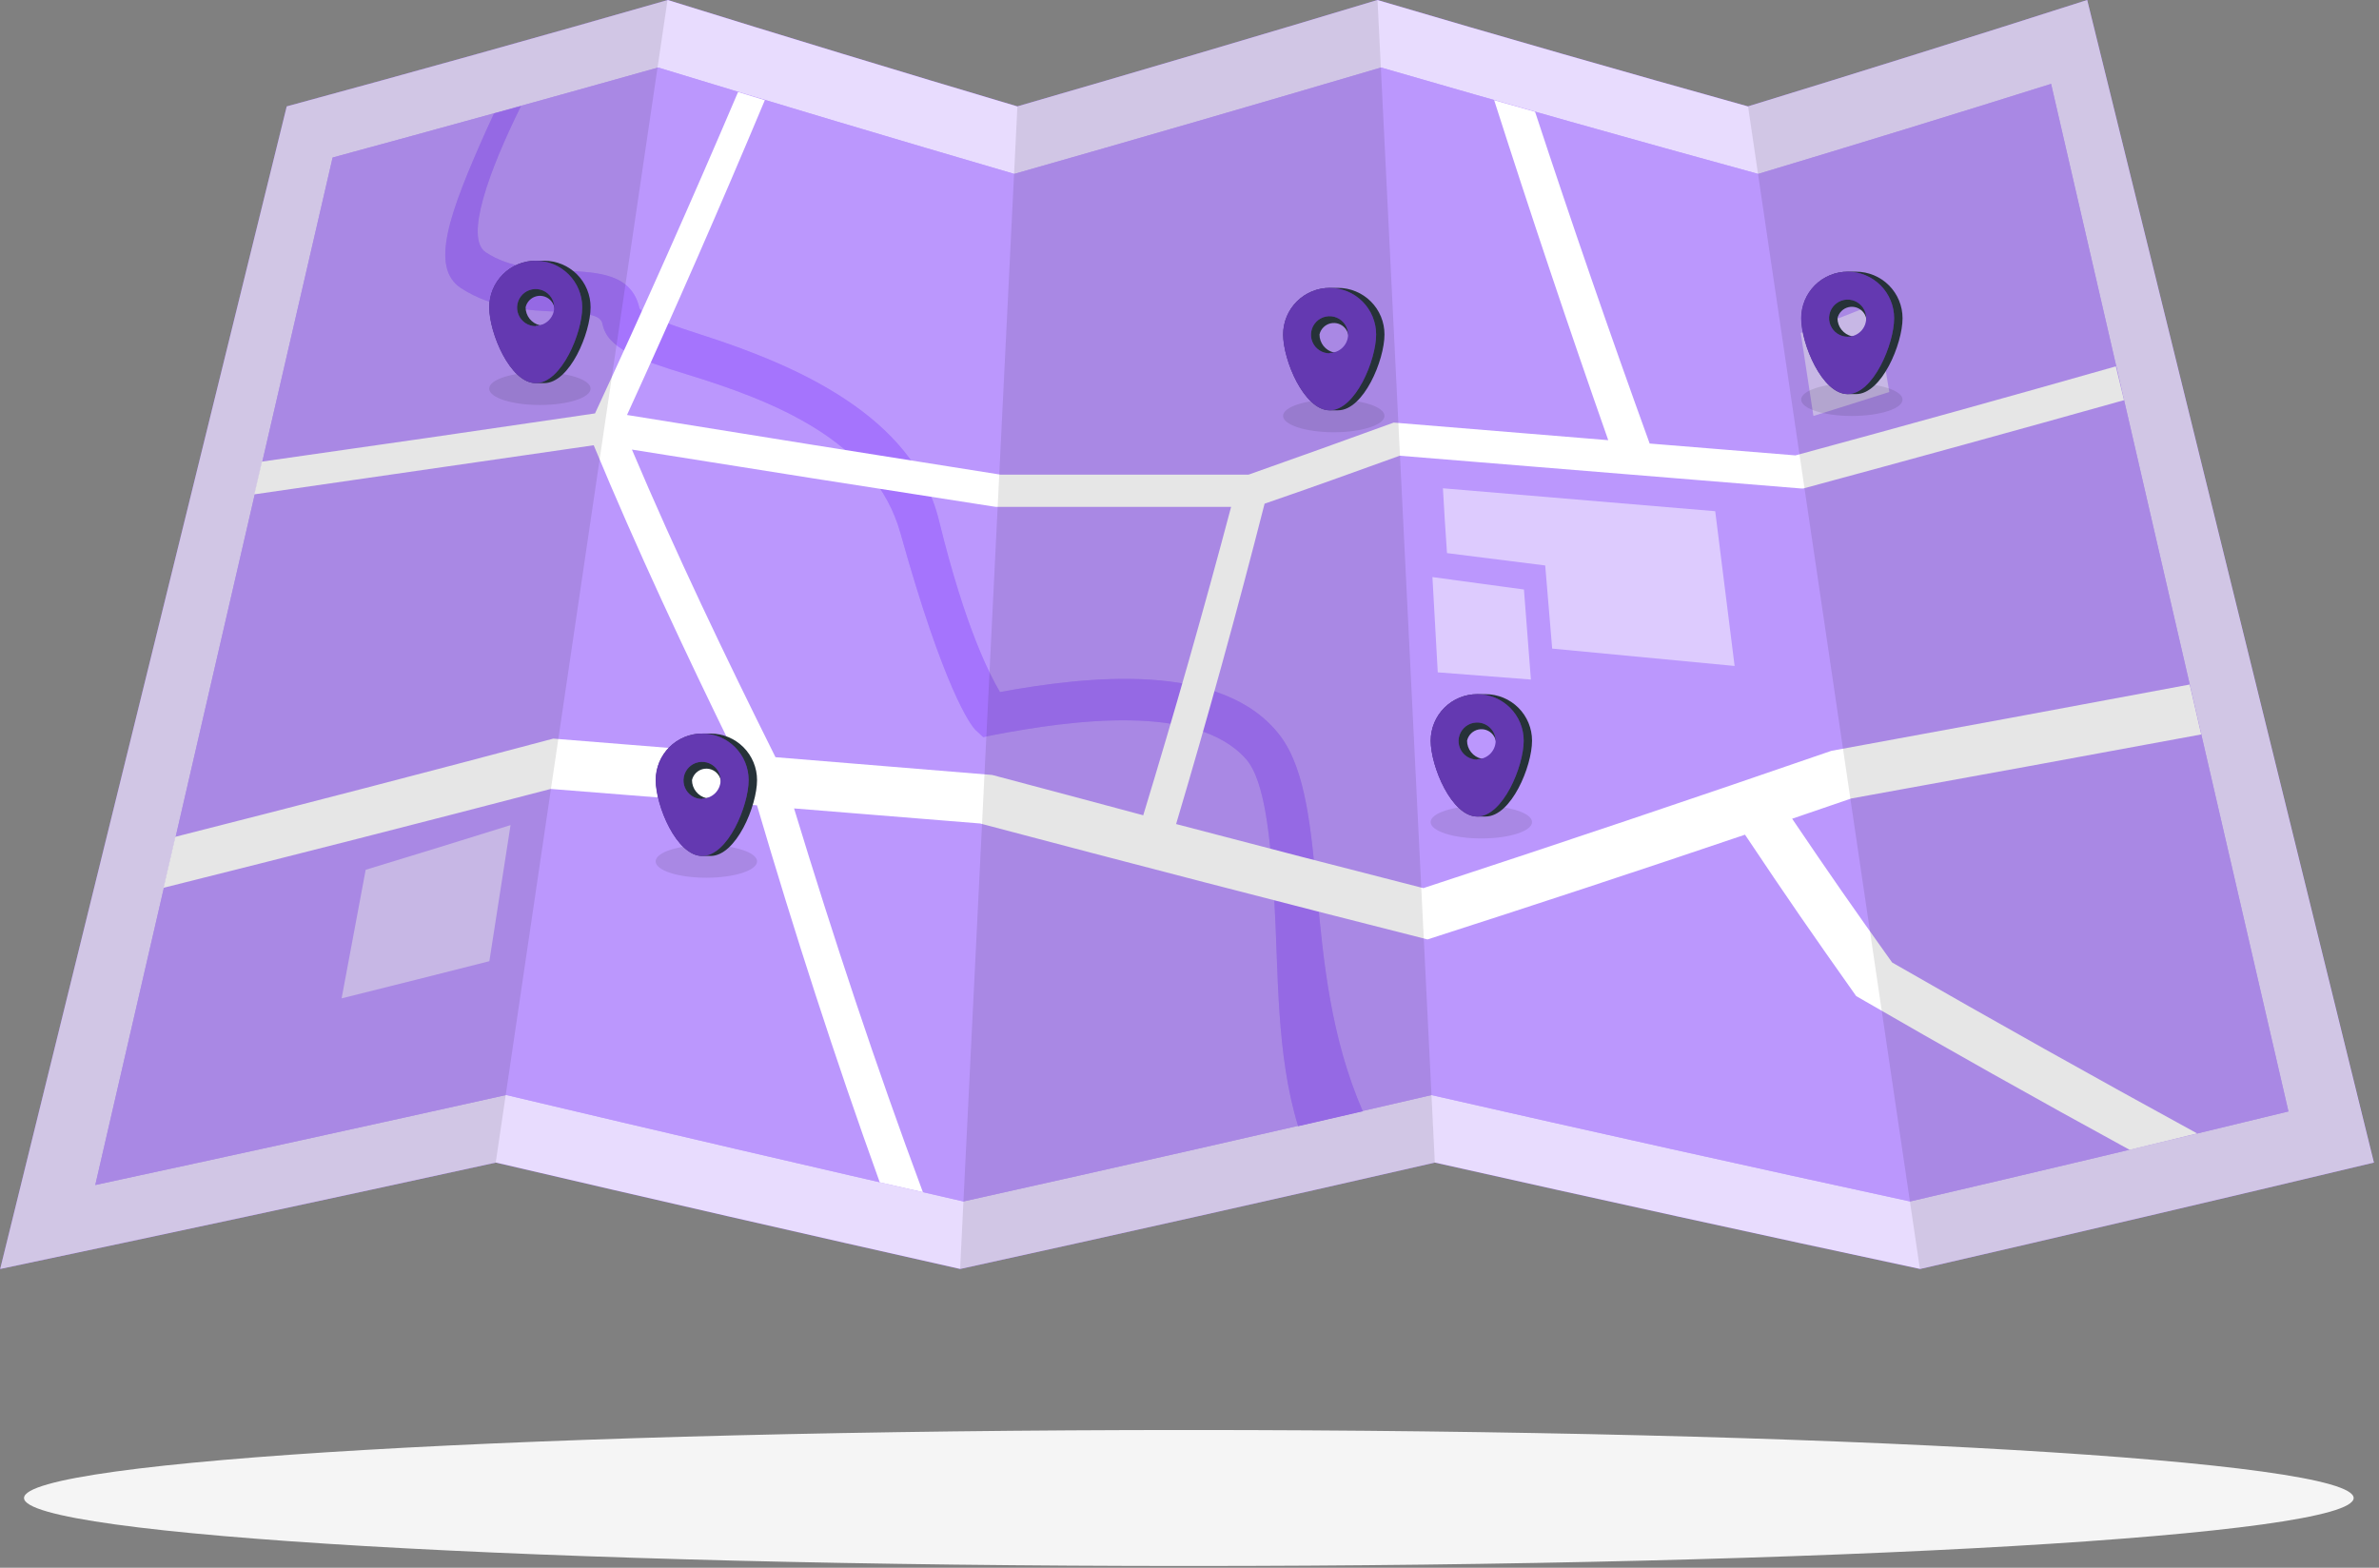
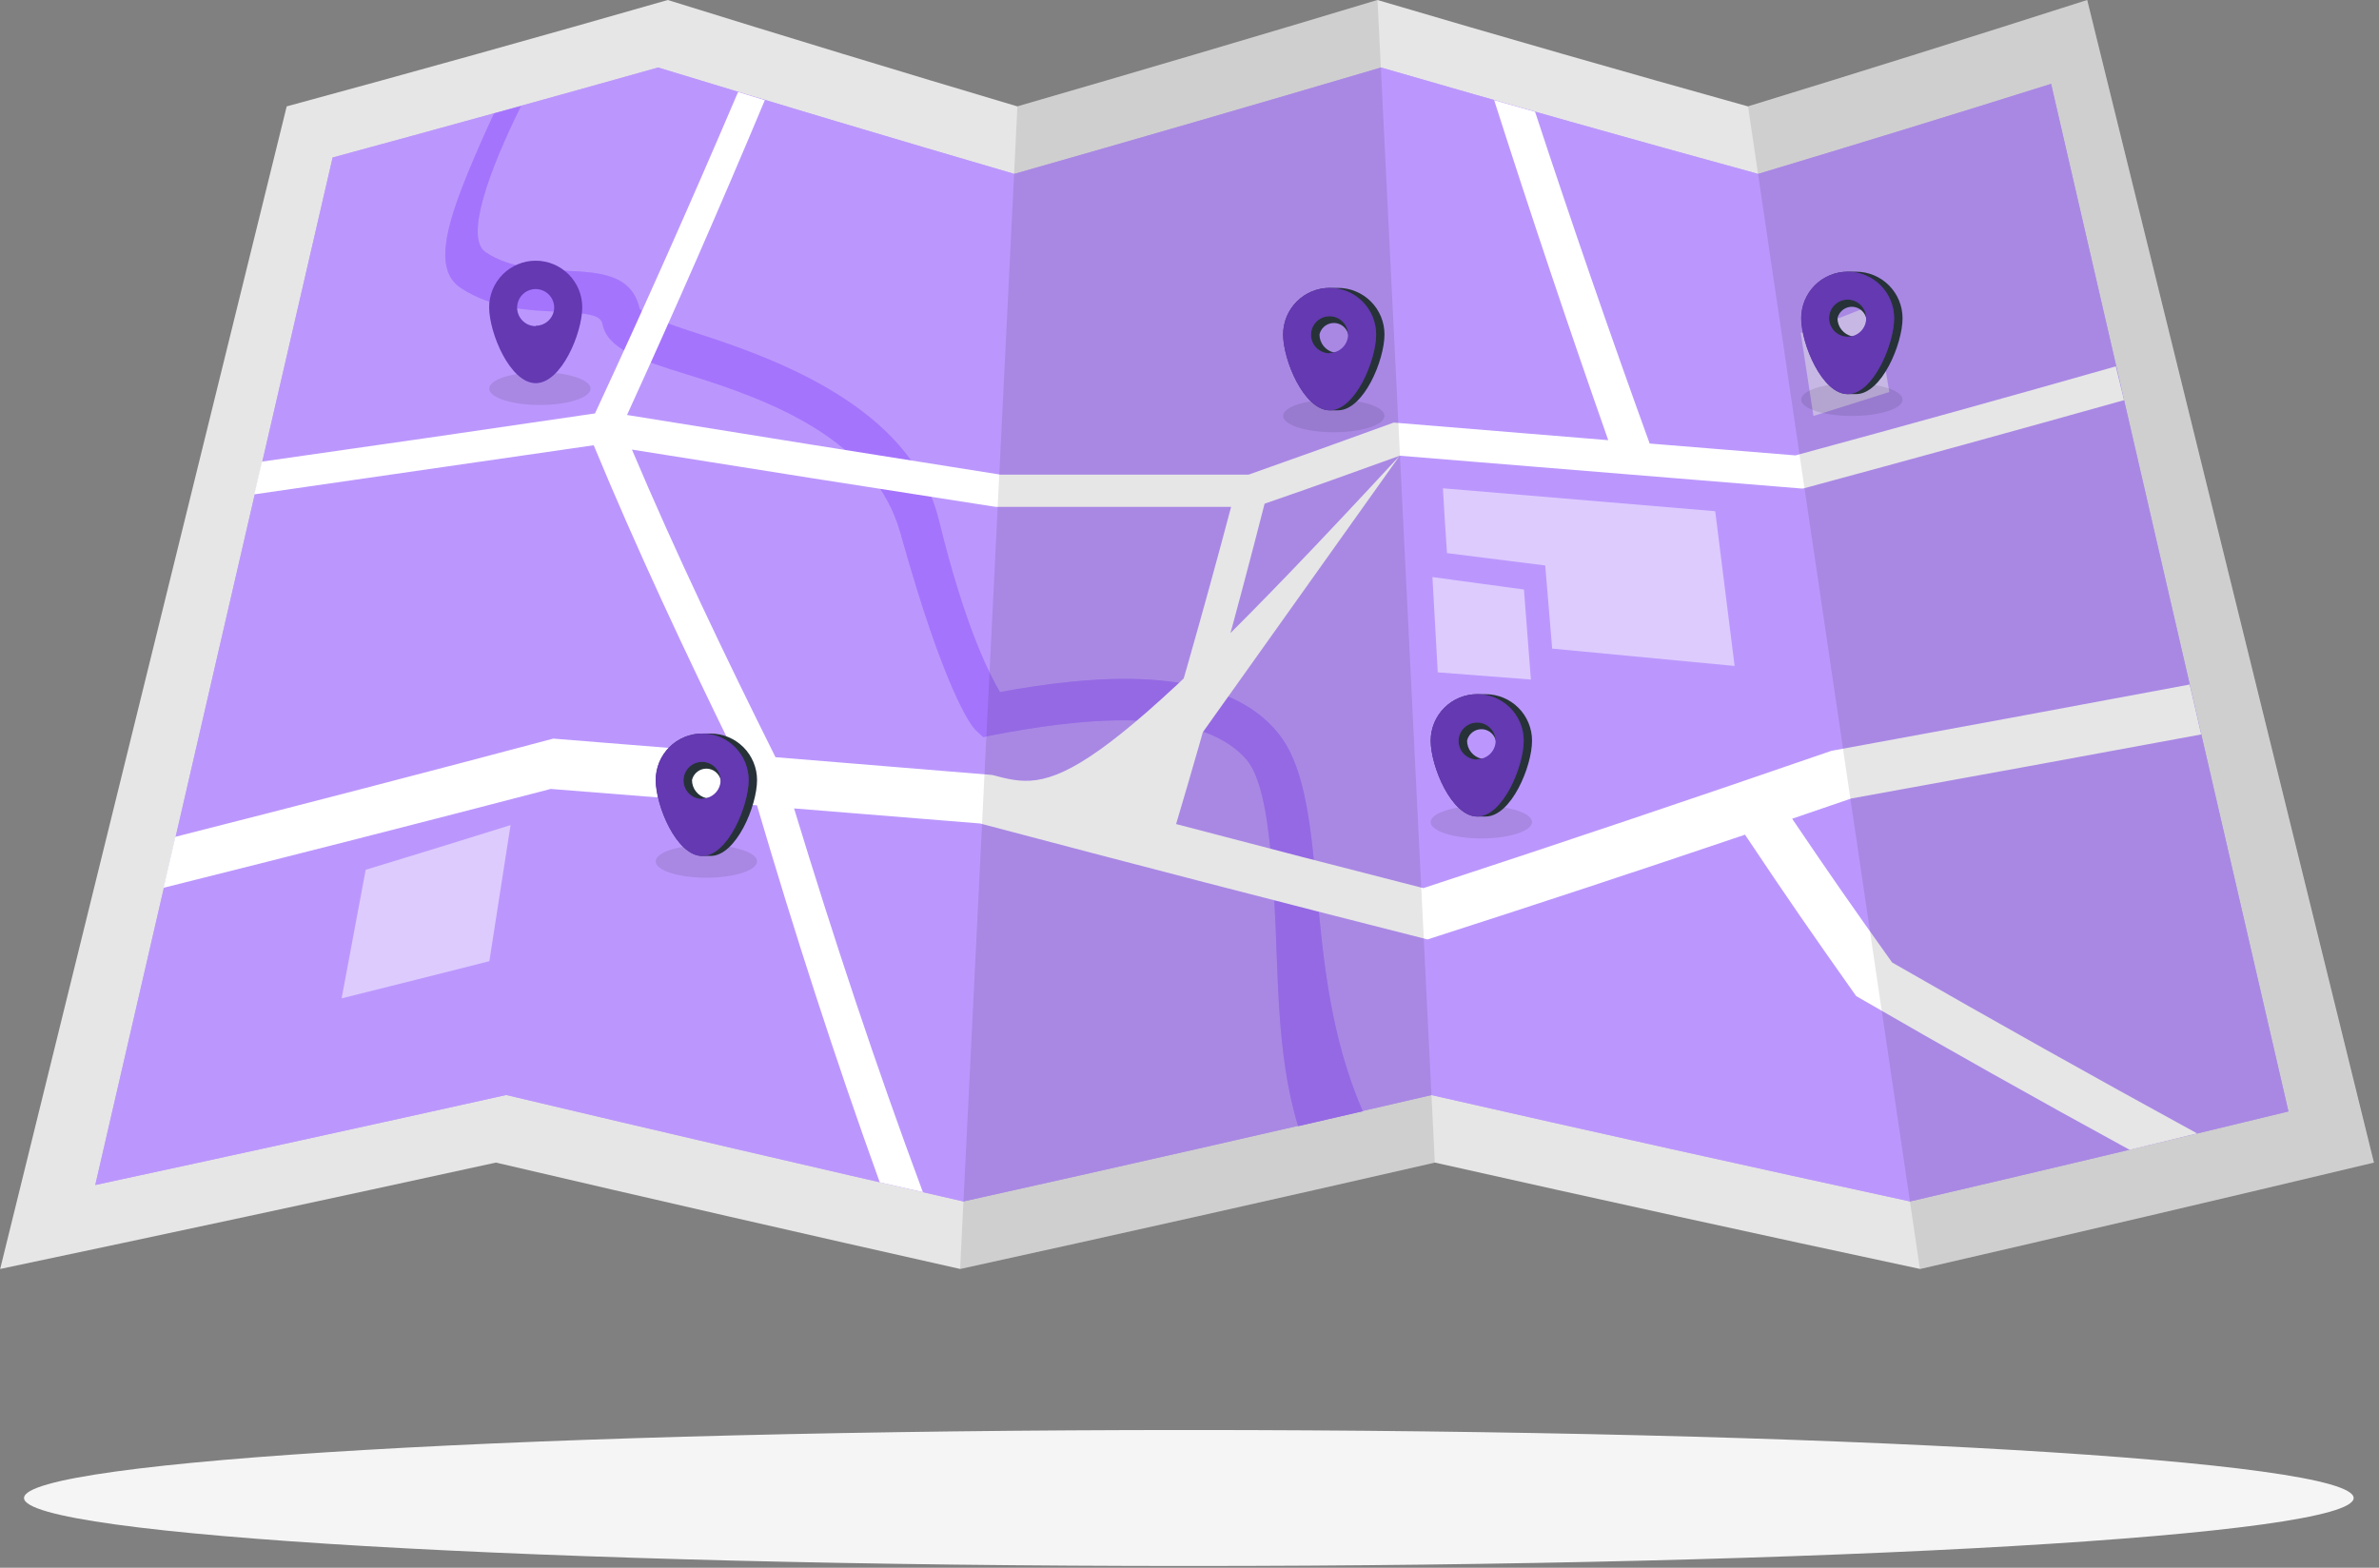
<svg xmlns="http://www.w3.org/2000/svg" width="396" height="261" viewBox="0 0 396 261" fill="none">
  <rect x="0" y="0" width="396" height="261" fill="#808080" stroke="none" />
  <path d="M197.89 260.71C304.972 260.71 391.78 255.642 391.78 249.39C391.78 243.138 304.972 238.07 197.89 238.07C90.808 238.07 4 243.138 4 249.39C4 255.642 90.808 260.71 197.89 260.71Z" fill="#F5F5F5" />
-   <path d="M290.957 17.711C270.358 11.961 249.8 6.058 229.283 0C209.302 6.022 189.321 11.925 169.34 17.711C149.903 11.925 130.508 6.022 111.153 0C90.046 6.058 68.902 11.961 47.722 17.711L0.026 211.26C27.555 205.456 55.061 199.553 82.544 193.549C108.274 199.562 134.036 205.465 159.83 211.26C186.169 205.484 212.508 199.58 238.847 193.549C265.74 199.589 292.664 205.493 319.621 211.26C344.824 205.456 370 199.553 395.149 193.549L347.426 0C328.635 6.022 309.812 11.925 290.957 17.711Z" fill="#8E51FC" />
  <path opacity="0.8" d="M290.957 17.711C270.358 11.961 249.8 6.058 229.283 0C209.302 6.022 189.321 11.925 169.34 17.711C149.903 11.925 130.508 6.022 111.153 0C90.046 6.058 68.902 11.961 47.722 17.711L0.026 211.26C27.555 205.456 55.061 199.553 82.544 193.549C108.274 199.562 134.036 205.465 159.83 211.26C186.169 205.484 212.508 199.58 238.847 193.549C265.74 199.589 292.664 205.493 319.621 211.26C344.824 205.456 370 199.553 395.149 193.549L347.426 0C328.635 6.022 309.812 11.925 290.957 17.711Z" fill="white" />
  <path d="M160.362 200.021C186.356 194.244 212.327 188.341 238.275 182.31C264.805 188.35 291.361 194.253 317.945 200.021C338.953 195.134 359.947 190.139 380.927 185.035C367.739 128.007 354.57 70.983 341.419 13.964C325.207 19.059 308.954 24.055 292.66 28.95C271.698 23.201 250.772 17.297 229.883 11.239C209.557 17.243 189.208 23.146 168.836 28.95C149.036 23.165 129.273 17.261 109.546 11.239C91.509 16.316 73.449 21.312 55.366 26.225C42.178 83.244 29.009 140.263 15.857 197.282C38.681 192.36 61.483 187.364 84.261 182.296C109.574 188.3 134.941 194.208 160.362 200.021Z" fill="#8E51FC" />
  <path opacity="0.4" d="M160.362 200.021C186.356 194.244 212.327 188.341 238.275 182.31C264.805 188.35 291.361 194.253 317.945 200.021C338.953 195.134 359.947 190.139 380.927 185.035C367.739 128.007 354.57 70.983 341.419 13.964C325.207 19.059 308.954 24.055 292.66 28.95C271.698 23.201 250.772 17.297 229.883 11.239C209.557 17.243 189.208 23.146 168.836 28.95C149.036 23.165 129.273 17.261 109.546 11.239C91.509 16.316 73.449 21.312 55.366 26.225C42.178 83.244 29.009 140.263 15.857 197.282C38.681 192.36 61.483 187.364 84.261 182.296C109.574 188.3 134.941 194.208 160.362 200.021Z" fill="white" />
  <path d="M219.27 149.082C218.248 138.183 217.417 128.279 213.139 122.557C203.603 109.901 180.783 112.598 166.451 115.214C164.857 112.489 160.77 104.901 156.288 86.605C152.01 69.139 132.229 60.72 116.971 55.802C112.666 54.44 107.339 52.614 106.453 51.361C105.186 45.598 99.642 45.325 94.192 45.08C89.819 44.876 84.833 44.644 80.855 42.001C77.299 39.631 81.386 28.446 86.713 17.67L82.231 18.896C81.849 19.727 81.454 20.558 81.073 21.402C74.738 35.544 71.468 44.562 76.781 47.996C82.094 51.429 87.966 51.66 92.816 51.892C97.666 52.124 99.982 52.382 100.282 53.908C101.072 57.995 106.126 59.807 114.382 62.341C128.455 66.66 145.567 73.24 149.885 88.757C157.106 114.642 161.561 120.773 162.405 121.549L163.672 122.721L165.43 122.353C178.249 119.914 199.08 116.999 207.376 126.331C210.633 129.996 211.464 139.805 212.104 149.559C212.826 161.698 212.39 175.444 216.082 187.487L226.844 185.007C221.49 172.705 220.292 159.927 219.27 149.082Z" fill="#8E51FC" />
  <path opacity="0.2" d="M219.27 149.082C218.248 138.183 217.417 128.279 213.139 122.557C203.603 109.901 180.783 112.598 166.451 115.214C164.857 112.489 160.77 104.901 156.288 86.605C152.01 69.139 132.229 60.72 116.971 55.802C112.666 54.44 107.339 52.614 106.453 51.361C105.186 45.598 99.642 45.325 94.192 45.08C89.819 44.876 84.833 44.644 80.855 42.001C77.299 39.631 81.386 28.446 86.713 17.67L82.231 18.896C81.849 19.727 81.454 20.558 81.073 21.402C74.738 35.544 71.468 44.562 76.781 47.996C82.094 51.429 87.966 51.66 92.816 51.892C97.666 52.124 99.982 52.382 100.282 53.908C101.072 57.995 106.126 59.807 114.382 62.341C128.455 66.66 145.567 73.24 149.885 88.757C157.106 114.642 161.561 120.773 162.405 121.549L163.672 122.721L165.43 122.353C178.249 119.914 199.08 116.999 207.376 126.331C210.633 129.996 211.464 139.805 212.104 149.559C212.826 161.698 212.39 175.444 216.082 187.487L226.844 185.007C221.49 172.705 220.292 159.927 219.27 149.082Z" fill="white" />
  <g opacity="0.5">
    <path d="M240.183 81.292L285.508 85.106C286.802 95.406 287.443 100.569 288.737 110.868L258.37 107.98L257.212 94.139L240.864 92.082C240.564 87.776 240.428 85.61 240.183 81.292Z" fill="white" />
    <path d="M238.438 96.073L253.67 98.144L254.828 113.13L239.324 111.931L238.438 96.073Z" fill="white" />
  </g>
  <path opacity="0.5" d="M312.005 50.639C307.155 52.56 304.717 53.513 299.744 55.434L301.856 69.248C306.937 67.654 309.458 66.864 314.485 65.257C313.531 59.412 313.027 56.483 312.005 50.639Z" fill="white" />
  <path opacity="0.5" d="M84.984 137.366C75.448 140.35 70.611 141.834 60.871 144.804C59.277 153.36 58.473 157.651 56.865 166.207C66.783 163.727 71.701 162.501 81.456 160.022C82.859 150.962 83.567 146.426 84.984 137.366Z" fill="white" />
-   <path d="M232.99 75.869C255.251 77.686 277.503 79.502 299.746 81.319H300.182C318.001 76.505 335.794 71.605 353.559 66.619L352.196 60.992C334.449 66.042 316.671 70.983 298.86 75.815L274.597 73.84C267.957 55.502 261.6 37.092 255.524 18.61L248.712 16.675C254.779 35.639 261.109 54.508 267.703 73.281L231.996 70.352C222.459 73.812 217.623 75.556 207.841 79.016H166.521C145.795 75.747 125.078 72.436 104.371 69.085C112.3 51.728 119.947 34.259 127.313 16.675L122.858 15.313C115.201 33.287 107.263 51.125 99.044 68.826C80.57 71.551 62.088 74.225 43.596 76.85C43.092 79.057 42.833 80.161 42.329 82.3C61.157 79.575 79.989 76.85 98.826 74.126C106.033 91.509 114.003 108.484 122.272 125.391L92.096 122.966C71.161 128.533 50.19 133.983 29.183 139.314C28.392 142.706 27.997 144.409 27.221 147.802C48.737 142.425 70.221 136.939 91.674 131.344L126.005 134.069C132.217 155.186 138.974 176.139 146.44 196.833L153.62 198.468C145.8 177.46 138.729 156.085 132.176 134.587L163.143 137.094C187.91 143.66 212.737 150.095 237.622 156.398C255.279 150.722 272.894 144.909 290.468 138.96C297.648 149.709 301.367 155.077 308.969 165.826C324.027 174.545 339.199 183.077 354.485 191.424L365.738 188.699C348.709 179.39 331.784 169.904 314.963 160.24C308.151 150.703 304.8 145.881 298.315 136.303L308.138 132.938C327.565 129.424 346.988 125.868 366.406 122.271C365.629 118.947 365.248 117.285 364.485 113.961C344.612 117.685 324.736 121.363 304.855 124.996C282.267 132.798 259.624 140.418 236.928 147.856C223.195 144.35 209.476 140.795 195.771 137.189C201.03 119.506 205.939 101.727 210.498 83.853C219.571 80.733 224.067 79.071 232.99 75.869ZM190.362 135.745C180.186 133.02 175.131 131.658 165.145 129.015L129.084 126.059C120.678 109.179 112.545 92.218 105.188 74.848C125.369 78.081 145.55 81.26 165.731 84.384H204.926C200.358 101.613 195.48 118.734 190.294 135.745H190.362Z" fill="white" />
-   <path opacity="0.1" d="M82.518 193.549C55.035 199.562 27.529 205.465 0 211.26L47.682 17.711C68.862 11.952 90.006 6.049 111.113 0L82.518 193.549Z" fill="black" />
+   <path d="M232.99 75.869C255.251 77.686 277.503 79.502 299.746 81.319H300.182C318.001 76.505 335.794 71.605 353.559 66.619L352.196 60.992C334.449 66.042 316.671 70.983 298.86 75.815L274.597 73.84C267.957 55.502 261.6 37.092 255.524 18.61L248.712 16.675C254.779 35.639 261.109 54.508 267.703 73.281L231.996 70.352C222.459 73.812 217.623 75.556 207.841 79.016H166.521C145.795 75.747 125.078 72.436 104.371 69.085C112.3 51.728 119.947 34.259 127.313 16.675L122.858 15.313C115.201 33.287 107.263 51.125 99.044 68.826C80.57 71.551 62.088 74.225 43.596 76.85C43.092 79.057 42.833 80.161 42.329 82.3C61.157 79.575 79.989 76.85 98.826 74.126C106.033 91.509 114.003 108.484 122.272 125.391L92.096 122.966C71.161 128.533 50.19 133.983 29.183 139.314C28.392 142.706 27.997 144.409 27.221 147.802C48.737 142.425 70.221 136.939 91.674 131.344L126.005 134.069C132.217 155.186 138.974 176.139 146.44 196.833L153.62 198.468C145.8 177.46 138.729 156.085 132.176 134.587L163.143 137.094C187.91 143.66 212.737 150.095 237.622 156.398C255.279 150.722 272.894 144.909 290.468 138.96C297.648 149.709 301.367 155.077 308.969 165.826C324.027 174.545 339.199 183.077 354.485 191.424L365.738 188.699C348.709 179.39 331.784 169.904 314.963 160.24C308.151 150.703 304.8 145.881 298.315 136.303L308.138 132.938C327.565 129.424 346.988 125.868 366.406 122.271C365.629 118.947 365.248 117.285 364.485 113.961C344.612 117.685 324.736 121.363 304.855 124.996C282.267 132.798 259.624 140.418 236.928 147.856C223.195 144.35 209.476 140.795 195.771 137.189C201.03 119.506 205.939 101.727 210.498 83.853C219.571 80.733 224.067 79.071 232.99 75.869ZC180.186 133.02 175.131 131.658 165.145 129.015L129.084 126.059C120.678 109.179 112.545 92.218 105.188 74.848C125.369 78.081 145.55 81.26 165.731 84.384H204.926C200.358 101.613 195.48 118.734 190.294 135.745H190.362Z" fill="white" />
  <path opacity="0.1" d="M238.834 193.549C212.495 199.589 186.156 205.493 159.817 211.26C162.996 146.775 166.175 82.259 169.354 17.711C189.335 11.925 209.316 6.022 229.297 0C232.467 64.521 235.646 129.037 238.834 193.549Z" fill="black" />
  <path opacity="0.1" d="M395.11 193.549C369.961 199.562 344.785 205.465 319.581 211.26L290.972 17.711C309.827 11.925 328.641 6.022 347.414 0L395.11 193.549Z" fill="black" />
  <path opacity="0.1" d="M316.693 66.524C316.693 68.036 312.906 69.248 308.246 69.248C303.587 69.248 299.813 68.036 299.813 66.524C299.813 65.011 303.587 63.799 308.246 63.799C312.906 63.799 316.693 65.025 316.693 66.524Z" fill="black" />
  <path d="M308.954 65.611C313.218 65.611 316.692 57.246 316.692 52.982C316.692 50.928 315.877 48.959 314.427 47.505C312.976 46.052 311.008 45.234 308.954 45.23H307.592C306.574 45.23 305.567 45.431 304.627 45.82C303.688 46.21 302.834 46.781 302.115 47.501C301.396 48.221 300.827 49.076 300.439 50.016C300.051 50.957 299.852 51.964 299.854 52.982C299.854 57.246 303.314 65.611 307.592 65.611H308.954ZM305.862 52.982C305.964 52.531 306.192 52.119 306.519 51.793C306.845 51.466 307.257 51.238 307.708 51.136C308.158 51.033 308.628 51.06 309.064 51.213C309.5 51.366 309.884 51.639 310.172 52C310.459 52.362 310.639 52.797 310.69 53.256C310.741 53.715 310.661 54.179 310.46 54.595C310.258 55.011 309.944 55.361 309.552 55.606C309.16 55.851 308.708 55.98 308.246 55.979C307.569 55.82 306.966 55.438 306.534 54.894C306.101 54.35 305.864 53.676 305.862 52.982Z" fill="#263238" />
  <path d="M307.552 45.23C306.534 45.23 305.527 45.431 304.587 45.82C303.648 46.21 302.794 46.781 302.075 47.501C301.356 48.221 300.787 49.076 300.399 50.016C300.011 50.957 299.812 51.964 299.813 52.982C299.813 57.246 303.274 65.611 307.552 65.611C311.829 65.611 315.29 57.246 315.29 52.982C315.292 51.964 315.093 50.957 314.705 50.016C314.317 49.076 313.747 48.221 313.028 47.501C312.309 46.781 311.456 46.21 310.516 45.82C309.576 45.431 308.569 45.23 307.552 45.23ZM307.552 56.061C306.939 56.061 306.341 55.879 305.832 55.538C305.323 55.198 304.927 54.714 304.693 54.148C304.46 53.583 304.399 52.96 304.52 52.36C304.64 51.76 304.936 51.209 305.37 50.777C305.804 50.345 306.356 50.051 306.957 49.933C307.558 49.816 308.18 49.879 308.745 50.115C309.309 50.351 309.791 50.75 310.13 51.26C310.468 51.77 310.647 52.37 310.644 52.982C310.644 53.387 310.564 53.789 310.409 54.163C310.253 54.538 310.025 54.878 309.738 55.164C309.45 55.45 309.109 55.676 308.734 55.83C308.359 55.984 307.957 56.062 307.552 56.061Z" fill="#8E51FC" />
  <path opacity="0.3" d="M307.552 45.23C306.534 45.23 305.527 45.431 304.587 45.82C303.648 46.21 302.794 46.781 302.075 47.501C301.356 48.221 300.787 49.076 300.399 50.016C300.011 50.957 299.812 51.964 299.813 52.982C299.813 57.246 303.274 65.611 307.552 65.611C311.829 65.611 315.29 57.246 315.29 52.982C315.292 51.964 315.093 50.957 314.705 50.016C314.317 49.076 313.747 48.221 313.028 47.501C312.309 46.781 311.456 46.21 310.516 45.82C309.576 45.431 308.569 45.23 307.552 45.23ZM307.552 56.061C306.939 56.061 306.341 55.879 305.832 55.538C305.323 55.198 304.927 54.714 304.693 54.148C304.46 53.583 304.399 52.96 304.52 52.36C304.64 51.76 304.936 51.209 305.37 50.777C305.804 50.345 306.356 50.051 306.957 49.933C307.558 49.816 308.18 49.879 308.745 50.115C309.309 50.351 309.791 50.75 310.13 51.26C310.468 51.77 310.647 52.37 310.644 52.982C310.644 53.387 310.564 53.789 310.409 54.163C310.253 54.538 310.025 54.878 309.738 55.164C309.45 55.45 309.109 55.676 308.734 55.83C308.359 55.984 307.957 56.062 307.552 56.061Z" fill="black" />
  <path opacity="0.1" d="M255.018 136.862C255.018 138.36 251.245 139.587 246.585 139.587C241.926 139.587 238.139 138.36 238.139 136.862C238.139 135.363 241.926 134.137 246.585 134.137C251.245 134.137 255.018 135.35 255.018 136.862Z" fill="black" />
  <path d="M247.281 135.936C251.559 135.936 255.019 127.584 255.019 123.307C255.019 121.254 254.204 119.286 252.753 117.835C251.302 116.384 249.333 115.568 247.281 115.568H245.919C244.901 115.567 243.894 115.765 242.953 116.153C242.013 116.542 241.158 117.111 240.438 117.83C239.718 118.549 239.147 119.402 238.757 120.342C238.368 121.282 238.167 122.289 238.167 123.307C238.167 127.584 241.641 135.936 245.919 135.936H247.281ZM244.202 123.307C244.305 122.856 244.533 122.444 244.859 122.117C245.186 121.791 245.598 121.563 246.049 121.46C246.499 121.358 246.969 121.385 247.405 121.538C247.841 121.69 248.225 121.963 248.512 122.325C248.8 122.686 248.979 123.122 249.03 123.581C249.081 124.04 249.002 124.504 248.8 124.92C248.599 125.336 248.285 125.686 247.893 125.931C247.501 126.176 247.048 126.305 246.586 126.304C245.908 126.149 245.302 125.768 244.869 125.223C244.435 124.679 244.2 124.003 244.202 123.307Z" fill="#263238" />
  <path d="M245.89 115.568C244.873 115.567 243.865 115.765 242.925 116.153C241.985 116.542 241.13 117.111 240.41 117.83C239.69 118.549 239.119 119.402 238.729 120.342C238.339 121.282 238.139 122.289 238.139 123.307C238.139 127.584 241.613 135.936 245.89 135.936C250.168 135.936 253.629 127.584 253.629 123.307C253.629 122.29 253.428 121.284 253.04 120.345C252.651 119.406 252.081 118.553 251.362 117.835C250.644 117.116 249.791 116.546 248.852 116.157C247.913 115.769 246.907 115.568 245.89 115.568ZM245.89 126.467C245.278 126.47 244.679 126.291 244.169 125.953C243.658 125.614 243.26 125.132 243.024 124.568C242.787 124.003 242.724 123.381 242.842 122.78C242.96 122.179 243.253 121.627 243.685 121.193C244.117 120.759 244.668 120.463 245.268 120.343C245.869 120.222 246.491 120.283 247.057 120.516C247.623 120.75 248.107 121.146 248.447 121.655C248.788 122.164 248.969 122.762 248.969 123.375C248.952 124.181 248.62 124.948 248.045 125.513C247.47 126.078 246.697 126.396 245.89 126.399V126.467Z" fill="#8E51FC" />
  <path opacity="0.3" d="M245.89 115.568C244.873 115.567 243.865 115.765 242.925 116.153C241.985 116.542 241.13 117.111 240.41 117.83C239.69 118.549 239.119 119.402 238.729 120.342C238.339 121.282 238.139 122.289 238.139 123.307C238.139 127.584 241.613 135.936 245.89 135.936C250.168 135.936 253.629 127.584 253.629 123.307C253.629 122.29 253.428 121.284 253.04 120.345C252.651 119.406 252.081 118.553 251.362 117.835C250.644 117.116 249.791 116.546 248.852 116.157C247.913 115.769 246.907 115.568 245.89 115.568ZM245.89 126.467C245.278 126.47 244.679 126.291 244.169 125.953C243.658 125.614 243.26 125.132 243.024 124.568C242.787 124.003 242.724 123.381 242.842 122.78C242.96 122.179 243.253 121.627 243.685 121.193C244.117 120.759 244.668 120.463 245.268 120.343C245.869 120.222 246.491 120.283 247.057 120.516C247.623 120.75 248.107 121.146 248.447 121.655C248.788 122.164 248.969 122.762 248.969 123.375C248.952 124.181 248.62 124.948 248.045 125.513C247.47 126.078 246.697 126.396 245.89 126.399V126.467Z" fill="black" />
  <path opacity="0.1" d="M126.018 143.401C126.018 144.913 122.231 146.126 117.572 146.126C112.912 146.126 109.139 144.913 109.139 143.401C109.139 141.889 112.912 140.677 117.572 140.677C122.231 140.677 126.018 141.916 126.018 143.401Z" fill="black" />
  <path d="M118.279 142.502C122.543 142.502 126.017 134.137 126.017 129.873C126.017 127.82 125.203 125.85 123.752 124.397C122.301 122.943 120.333 122.125 118.279 122.121H116.917C115.9 122.121 114.892 122.322 113.952 122.712C113.013 123.101 112.159 123.673 111.44 124.393C110.722 125.113 110.152 125.967 109.764 126.908C109.376 127.848 109.177 128.856 109.179 129.873C109.179 134.137 112.639 142.502 116.917 142.502H118.279ZM115.187 129.873C115.289 129.423 115.517 129.011 115.844 128.684C116.17 128.357 116.583 128.13 117.033 128.027C117.483 127.924 117.954 127.951 118.39 128.104C118.825 128.257 119.209 128.53 119.497 128.892C119.784 129.253 119.964 129.688 120.015 130.147C120.066 130.607 119.986 131.071 119.785 131.486C119.584 131.902 119.269 132.253 118.877 132.498C118.486 132.742 118.033 132.872 117.571 132.87C116.895 132.711 116.291 132.329 115.859 131.785C115.426 131.241 115.19 130.568 115.187 129.873Z" fill="#263238" />
  <path d="M116.877 122.121C115.86 122.121 114.852 122.322 113.912 122.712C112.973 123.101 112.119 123.673 111.4 124.393C110.682 125.113 110.112 125.967 109.724 126.908C109.336 127.848 109.137 128.856 109.139 129.873C109.139 134.137 112.599 142.502 116.877 142.502C121.155 142.502 124.615 134.137 124.615 129.873C124.617 128.856 124.418 127.848 124.03 126.908C123.642 125.967 123.072 125.113 122.353 124.393C121.635 123.673 120.781 123.101 119.841 122.712C118.902 122.322 117.894 122.121 116.877 122.121ZM116.877 133.02C116.264 133.023 115.664 132.843 115.154 132.505C114.643 132.166 114.244 131.683 114.009 131.117C113.773 130.552 113.711 129.929 113.829 129.328C113.948 128.726 114.243 128.174 114.677 127.741C115.11 127.308 115.662 127.013 116.263 126.894C116.864 126.775 117.487 126.837 118.053 127.073C118.619 127.309 119.101 127.707 119.44 128.218C119.779 128.729 119.958 129.328 119.956 129.941C119.938 130.746 119.606 131.512 119.03 132.074C118.455 132.637 117.682 132.952 116.877 132.952V133.02Z" fill="#8E51FC" />
  <path opacity="0.3" d="M116.877 122.121C115.86 122.121 114.852 122.322 113.912 122.712C112.973 123.101 112.119 123.673 111.4 124.393C110.682 125.113 110.112 125.967 109.724 126.908C109.336 127.848 109.137 128.856 109.139 129.873C109.139 134.137 112.599 142.502 116.877 142.502C121.155 142.502 124.615 134.137 124.615 129.873C124.617 128.856 124.418 127.848 124.03 126.908C123.642 125.967 123.072 125.113 122.353 124.393C121.635 123.673 120.781 123.101 119.841 122.712C118.902 122.322 117.894 122.121 116.877 122.121ZM116.877 133.02C116.264 133.023 115.664 132.843 115.154 132.505C114.643 132.166 114.244 131.683 114.009 131.117C113.773 130.552 113.711 129.929 113.829 129.328C113.948 128.726 114.243 128.174 114.677 127.741C115.11 127.308 115.662 127.013 116.263 126.894C116.864 126.775 117.487 126.837 118.053 127.073C118.619 127.309 119.101 127.707 119.44 128.218C119.779 128.729 119.958 129.328 119.956 129.941C119.938 130.746 119.606 131.512 119.03 132.074C118.455 132.637 117.682 132.952 116.877 132.952V133.02Z" fill="black" />
  <path opacity="0.1" d="M98.306 64.698C98.306 66.21 94.533 67.423 89.873 67.423C85.214 67.423 81.427 66.21 81.427 64.698C81.427 63.186 85.214 61.973 89.873 61.973C94.533 61.973 98.306 63.2 98.306 64.698Z" fill="black" />
-   <path d="M90.569 63.785C94.847 63.785 98.307 55.42 98.307 51.156C98.309 50.139 98.11 49.131 97.722 48.191C97.334 47.251 96.764 46.396 96.046 45.676C95.327 44.956 94.473 44.385 93.534 43.995C92.594 43.605 91.587 43.404 90.569 43.404H89.207C87.151 43.404 85.179 44.221 83.725 45.675C82.272 47.129 81.455 49.1 81.455 51.156C81.455 55.42 84.929 63.785 89.207 63.785H90.569ZM87.49 51.156C87.593 50.706 87.821 50.294 88.147 49.967C88.474 49.641 88.886 49.413 89.337 49.31C89.787 49.208 90.257 49.234 90.693 49.387C91.129 49.54 91.513 49.813 91.8 50.175C92.088 50.536 92.267 50.971 92.319 51.431C92.369 51.89 92.29 52.354 92.088 52.77C91.887 53.185 91.573 53.536 91.181 53.781C90.789 54.026 90.336 54.155 89.874 54.154C89.196 53.999 88.59 53.618 88.157 53.073C87.723 52.528 87.488 51.852 87.49 51.156Z" fill="#263238" />
  <path d="M89.178 43.404C87.123 43.404 85.151 44.221 83.697 45.675C82.243 47.129 81.427 49.1 81.427 51.156C81.427 55.42 84.901 63.785 89.178 63.785C93.456 63.785 96.917 55.42 96.917 51.156C96.917 49.103 96.102 47.133 94.651 45.68C93.2 44.226 91.232 43.408 89.178 43.404ZM89.178 54.303C88.566 54.306 87.966 54.127 87.455 53.788C86.945 53.449 86.546 52.966 86.31 52.401C86.075 51.835 86.012 51.212 86.131 50.611C86.25 50.01 86.545 49.457 86.978 49.024C87.412 48.591 87.964 48.296 88.565 48.177C89.166 48.058 89.789 48.121 90.355 48.356C90.92 48.592 91.403 48.991 91.742 49.501C92.081 50.012 92.26 50.612 92.257 51.224C92.236 52.028 91.903 52.792 91.328 53.354C90.753 53.916 89.982 54.232 89.178 54.235V54.303Z" fill="#8E51FC" />
  <path opacity="0.3" d="M89.178 43.404C87.123 43.404 85.151 44.221 83.697 45.675C82.243 47.129 81.427 49.1 81.427 51.156C81.427 55.42 84.901 63.785 89.178 63.785C93.456 63.785 96.917 55.42 96.917 51.156C96.917 49.103 96.102 47.133 94.651 45.68C93.2 44.226 91.232 43.408 89.178 43.404ZM89.178 54.303C88.566 54.306 87.966 54.127 87.455 53.788C86.945 53.449 86.546 52.966 86.31 52.401C86.075 51.835 86.012 51.212 86.131 50.611C86.25 50.01 86.545 49.457 86.978 49.024C87.412 48.591 87.964 48.296 88.565 48.177C89.166 48.058 89.789 48.121 90.355 48.356C90.92 48.592 91.403 48.991 91.742 49.501C92.081 50.012 92.26 50.612 92.257 51.224C92.236 52.028 91.903 52.792 91.328 53.354C90.753 53.916 89.982 54.232 89.178 54.235V54.303Z" fill="black" />
  <path opacity="0.1" d="M230.455 69.235C230.455 70.733 226.681 71.959 222.022 71.959C217.363 71.959 213.575 70.733 213.575 69.235C213.575 67.736 217.363 66.51 222.022 66.51C226.681 66.51 230.455 67.722 230.455 69.235Z" fill="black" />
  <path d="M222.718 68.308C226.995 68.308 230.456 59.957 230.456 55.679C230.458 54.662 230.259 53.654 229.871 52.714C229.483 51.773 228.913 50.919 228.194 50.199C227.475 49.479 226.622 48.908 225.682 48.518C224.742 48.128 223.735 47.928 222.718 47.928H221.355C219.299 47.928 217.328 48.744 215.874 50.198C214.42 51.652 213.604 53.623 213.604 55.679C213.604 59.957 217.078 68.308 221.355 68.308H222.718ZM219.639 55.679C219.741 55.229 219.969 54.817 220.296 54.49C220.622 54.164 221.035 53.936 221.485 53.833C221.935 53.731 222.406 53.758 222.842 53.91C223.277 54.063 223.661 54.336 223.949 54.698C224.236 55.059 224.416 55.495 224.467 55.954C224.518 56.413 224.438 56.877 224.237 57.293C224.036 57.709 223.721 58.059 223.329 58.304C222.938 58.549 222.485 58.678 222.023 58.677C221.344 58.522 220.738 58.141 220.305 57.596C219.872 57.051 219.637 56.375 219.639 55.679Z" fill="#263238" />
  <path d="M221.327 47.928C219.271 47.928 217.299 48.744 215.846 50.198C214.392 51.652 213.575 53.623 213.575 55.679C213.575 59.957 217.049 68.308 221.327 68.308C225.605 68.308 229.065 59.957 229.065 55.679C229.065 53.626 228.25 51.656 226.8 50.203C225.349 48.749 223.381 47.931 221.327 47.928ZM221.327 58.826C220.714 58.829 220.114 58.65 219.604 58.311C219.093 57.972 218.695 57.489 218.459 56.924C218.223 56.358 218.161 55.735 218.28 55.134C218.399 54.533 218.693 53.98 219.127 53.547C219.56 53.114 220.112 52.819 220.713 52.7C221.315 52.581 221.937 52.644 222.503 52.879C223.069 53.115 223.552 53.514 223.89 54.024C224.229 54.535 224.409 55.135 224.406 55.748C224.385 56.551 224.051 57.315 223.477 57.877C222.902 58.439 222.131 58.755 221.327 58.758V58.826Z" fill="#8E51FC" />
  <path opacity="0.3" d="M221.327 47.928C219.271 47.928 217.299 48.744 215.846 50.198C214.392 51.652 213.575 53.623 213.575 55.679C213.575 59.957 217.049 68.308 221.327 68.308C225.605 68.308 229.065 59.957 229.065 55.679C229.065 53.626 228.25 51.656 226.8 50.203C225.349 48.749 223.381 47.931 221.327 47.928ZM221.327 58.826C220.714 58.829 220.114 58.65 219.604 58.311C219.093 57.972 218.695 57.489 218.459 56.924C218.223 56.358 218.161 55.735 218.28 55.134C218.399 54.533 218.693 53.98 219.127 53.547C219.56 53.114 220.112 52.819 220.713 52.7C221.315 52.581 221.937 52.644 222.503 52.879C223.069 53.115 223.552 53.514 223.89 54.024C224.229 54.535 224.409 55.135 224.406 55.748C224.385 56.551 224.051 57.315 223.477 57.877C222.902 58.439 222.131 58.755 221.327 58.758V58.826Z" fill="black" />
</svg>